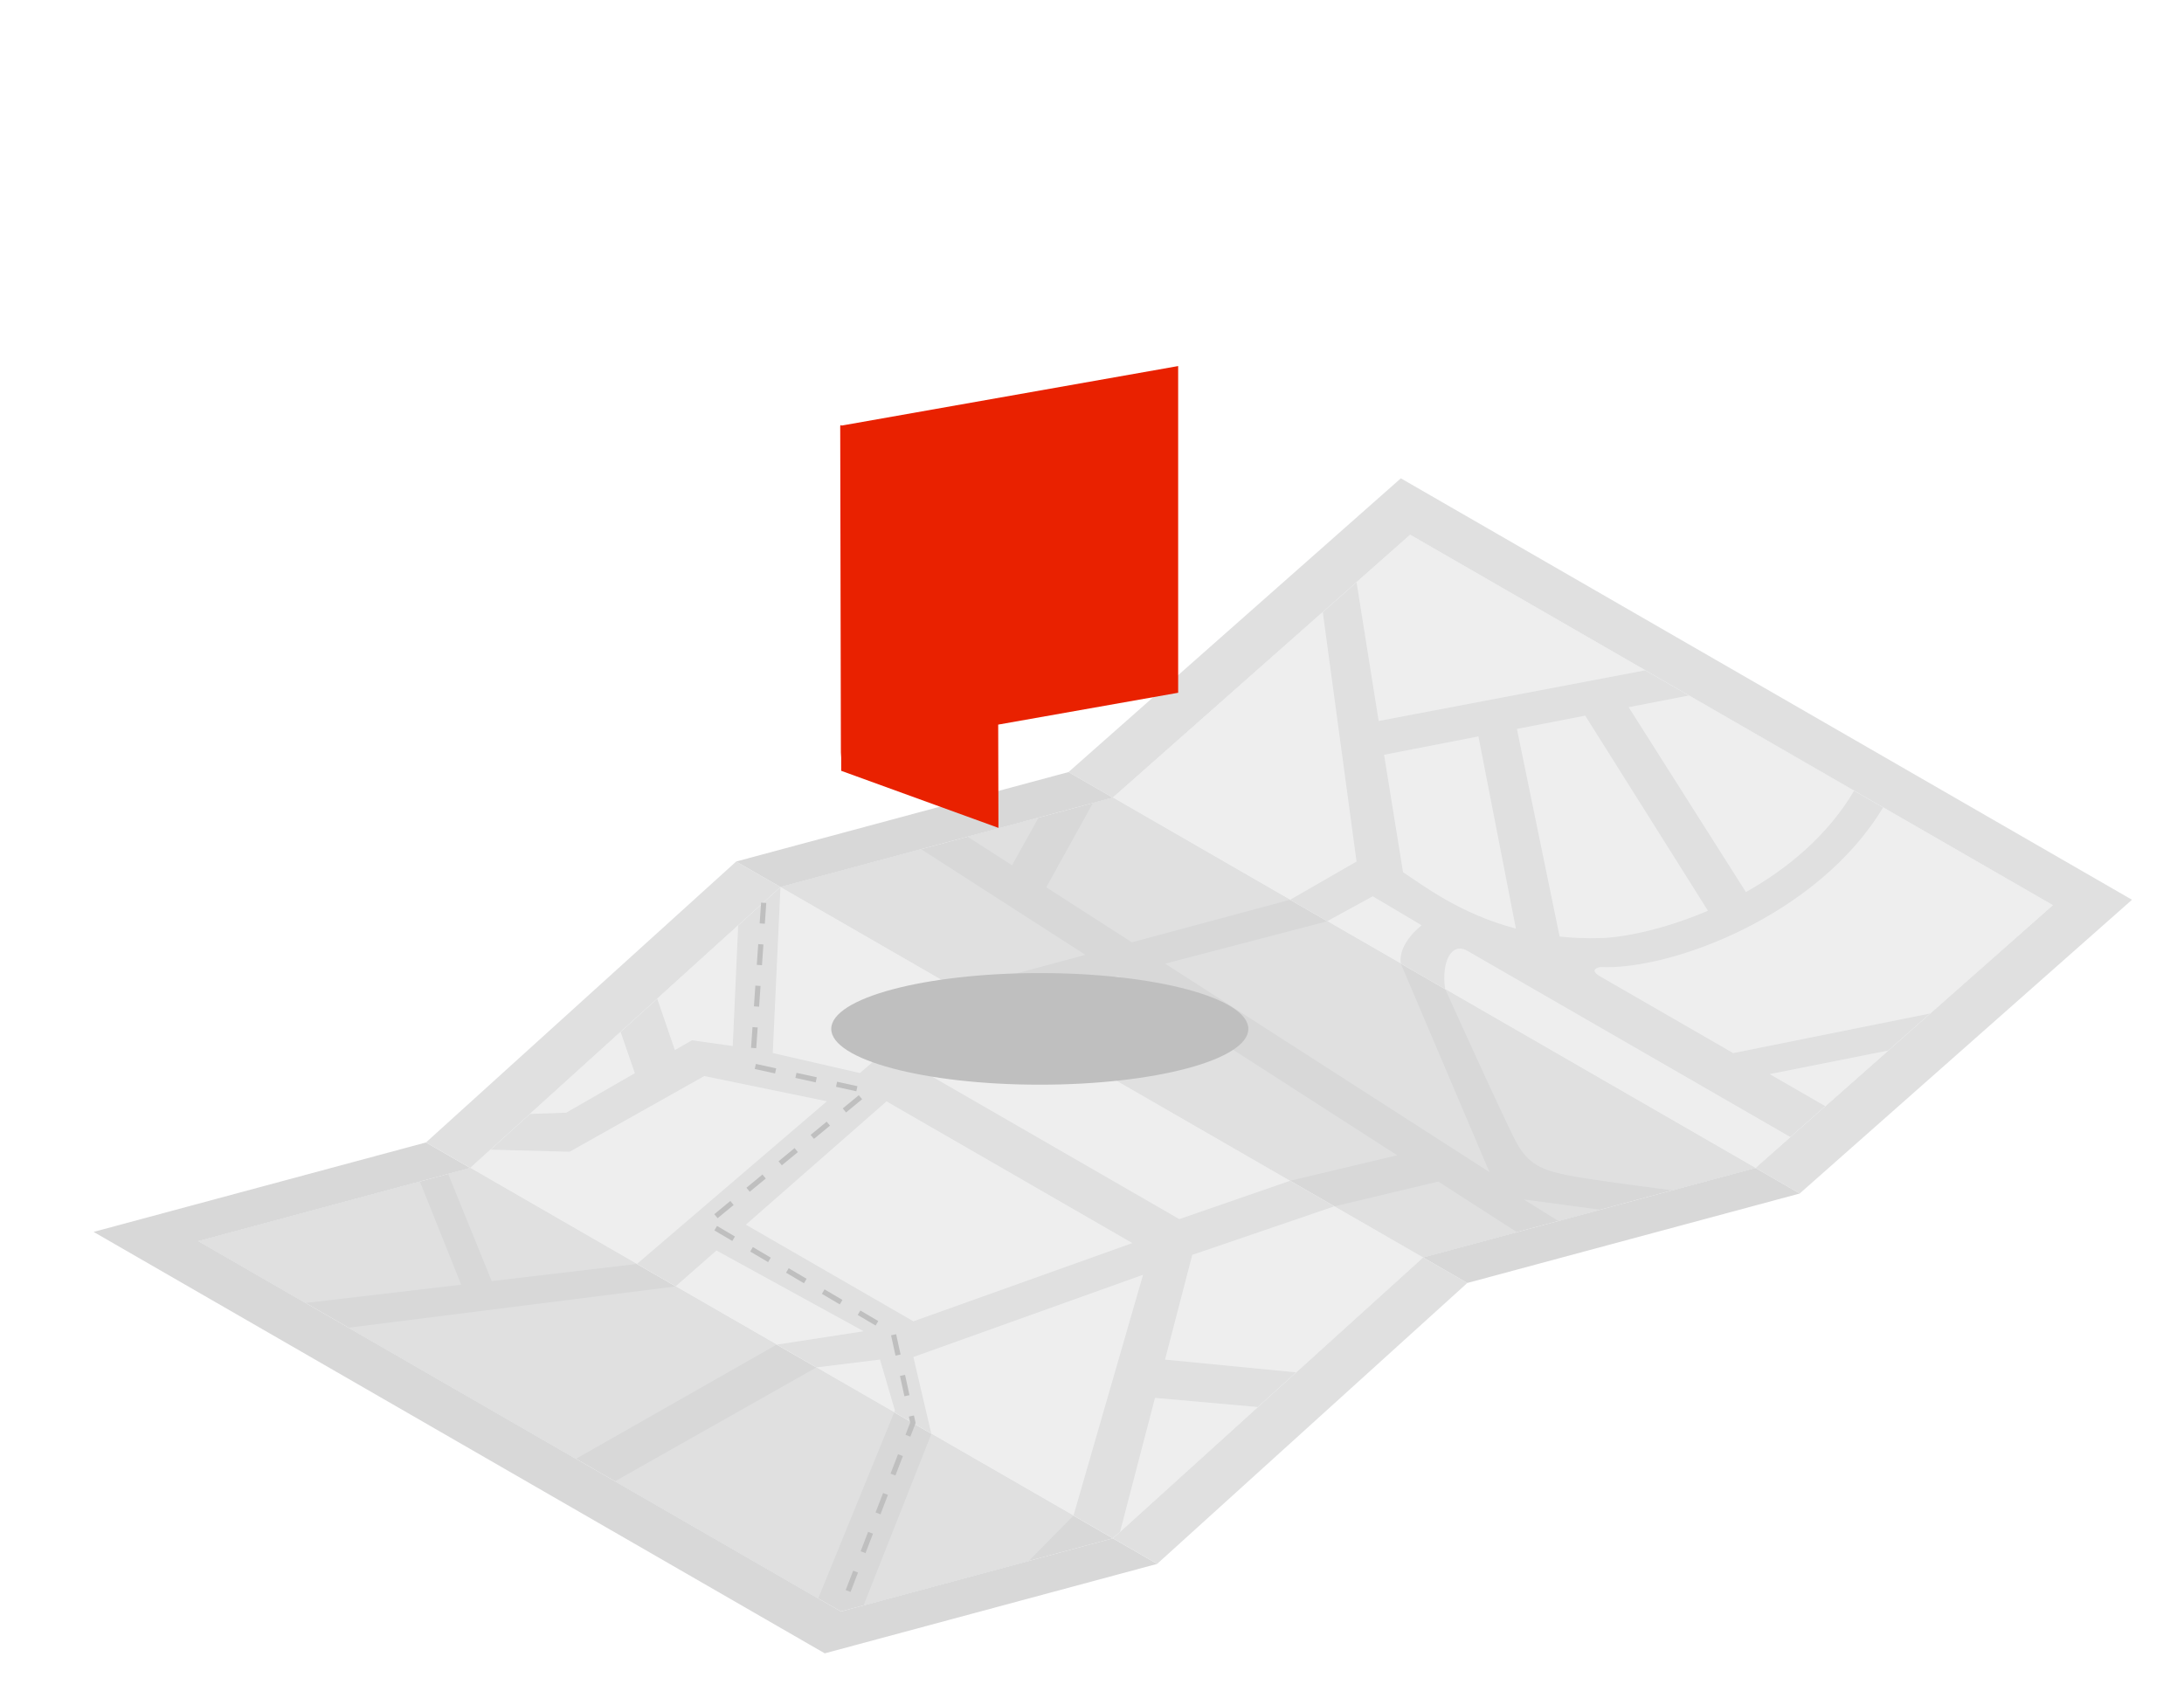
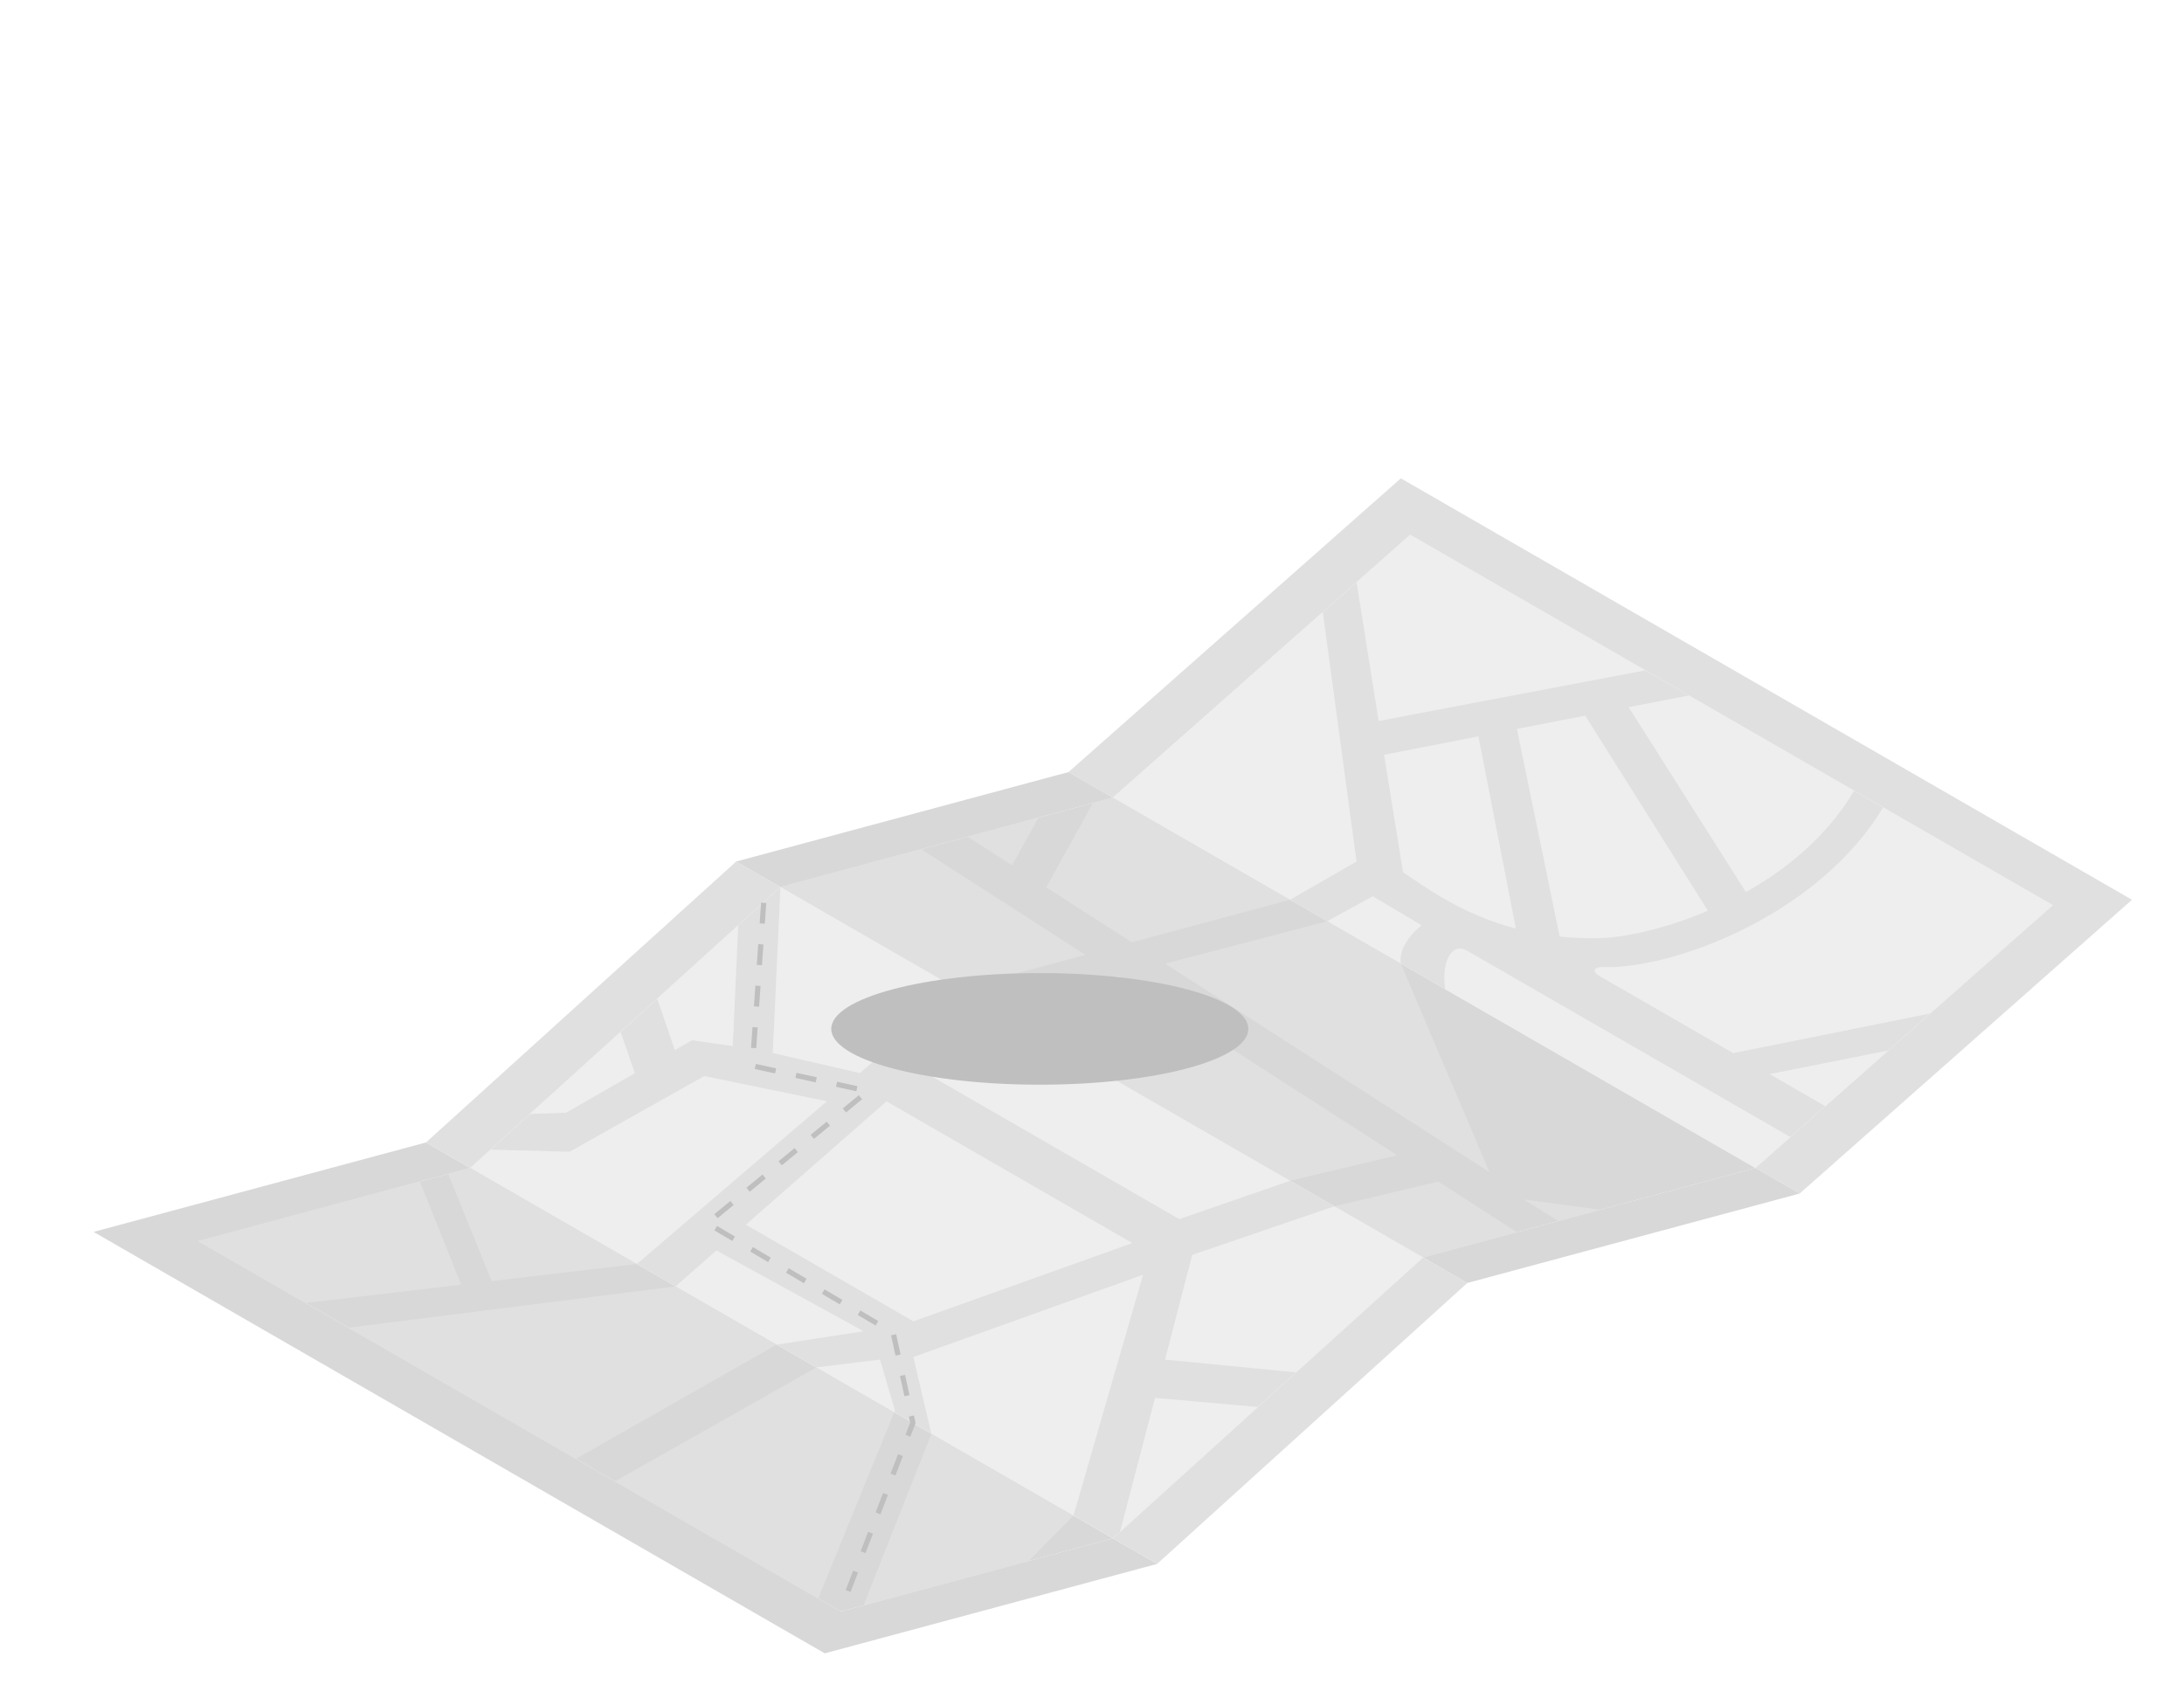
<svg xmlns="http://www.w3.org/2000/svg" width="420" height="328" viewBox="0 0 420 328" fill="none">
  <g opacity="0.25" clip-path="url(#clip0_3006_20096)">
    <path d="M214.011 295.882L161.714 309.948L38.154 238.721L90.44 224.644L214.011 295.882Z" fill="#626263" />
    <path d="M222.524 300.798L158.607 318L18 236.94L81.916 219.738L90.44 224.644L38.154 238.721L161.714 309.948L214.011 295.882L222.524 300.798Z" fill="#626263" />
    <path d="M273.665 241.846L214.011 295.882L90.439 224.644L150.094 170.607L273.665 241.846Z" fill="#828485" />
    <path d="M282.178 246.762L222.523 300.798L214.011 295.882L273.665 241.846L282.178 246.762Z" fill="#828485" />
    <path d="M150.094 170.607L90.44 224.644L81.916 219.738L141.571 165.702L150.094 170.607Z" fill="#828485" />
    <path d="M394.759 174.101L337.572 224.643L214.012 153.417L271.188 102.863L394.759 174.101Z" fill="#828485" />
    <path d="M410 173.06L346.095 229.56L337.571 224.643L394.759 174.101L271.187 102.863L214.011 153.416L205.477 148.5L269.393 92L410 173.06Z" fill="#828485" />
    <path d="M337.571 224.643L273.666 241.845L150.095 170.607L214.011 153.416L337.571 224.643Z" fill="#626263" />
    <path d="M214.011 153.416L150.095 170.607L141.571 165.702L205.477 148.5L214.011 153.416Z" fill="#626263" />
    <path d="M346.095 229.56L282.178 246.762L273.666 241.846L337.571 224.644L346.095 229.56Z" fill="#626263" />
    <path d="M271.187 102.863L260.88 111.979L265.131 138.667L316.396 128.924L271.187 102.863Z" fill="#BCBCBC" />
    <path d="M356.558 152.084C351.455 160.719 343.739 167.08 335.754 171.571L313.211 136.024L324.785 133.773L356.558 152.095V152.084Z" fill="#BCBCBC" />
    <path d="M328.441 175.166C320.175 178.694 312.38 180.306 307.748 180.429C304.989 180.508 302.388 180.396 299.931 180.127L291.722 140.202L304.844 137.648L328.441 175.166Z" fill="#BCBCBC" />
    <path d="M291.509 178.593C280.776 175.77 273.812 170.372 269.819 167.752L266.174 145.174L284.309 141.646L291.509 178.593Z" fill="#BCBCBC" />
    <path d="M362.144 155.298C349.582 176.229 321.185 186.667 307.749 186.006C307.749 186.006 305.282 186.387 307.749 187.809C310.216 189.231 333.309 202.547 333.309 202.547L371.206 194.921L394.758 174.101L362.144 155.298Z" fill="#BCBCBC" />
    <path d="M363.141 202.055L340.329 206.59L351.029 212.761L363.141 202.055Z" fill="#BCBCBC" />
    <path d="M260.869 165.702L248.083 173.06L214.011 153.416L254.375 117.725L260.869 165.702Z" fill="#BCBCBC" />
    <path d="M344.3 218.697L337.571 224.644L277.916 190.251C277.165 184.898 279.172 181.146 282.178 182.882C285.172 184.618 344.3 218.697 344.3 218.697Z" fill="#BCBCBC" />
    <path d="M269.392 185.346L255.238 177.181L263.986 172.399C266.925 174.102 273.374 177.977 273.374 177.977C273.374 177.977 268.764 181.448 269.392 185.346Z" fill="#BCBCBC" />
    <path d="M208.74 183.654L184.178 190.261L150.095 170.607L177.135 163.327L208.74 183.654Z" fill="#828485" />
    <path d="M199.734 157.258L194.619 166.43L186.073 160.931L199.734 157.258Z" fill="#828485" />
    <path d="M248.083 173.059L217.667 181.246L201.203 170.663V170.652L210.187 154.435L214.011 153.416L248.083 173.059Z" fill="#828485" />
-     <path d="M337.571 224.643L321.6 228.943C321.028 228.865 305.484 226.916 301.144 225.987C296.725 225.057 293.921 224.027 291.611 219.726C289.289 215.426 277.928 190.25 277.928 190.25L337.582 224.643H337.571Z" fill="#828485" />
    <path d="M286.44 225.45L224.049 185.345L255.239 177.192L269.393 185.345L286.44 225.45Z" fill="#828485" />
    <path d="M268.697 222.202L248.084 227.107L190.762 194.058L190.784 194.047L215.043 187.697L268.697 222.202Z" fill="#828485" />
    <path d="M291.711 236.984L273.666 241.845L256.618 232.023L276.593 227.252L291.711 236.984Z" fill="#828485" />
    <path d="M307.738 232.673L293.013 230.69L299.686 234.845L307.738 232.673Z" fill="#828485" />
    <path d="M273.666 241.845L249.25 263.952L224.049 261.5L229.286 241.364L256.618 232.023L273.666 241.845Z" fill="#BCBCBC" />
    <path d="M159.011 211.821L122.472 243.112L90.44 224.644L94.332 221.127L109.54 221.531L135.437 206.972L159.011 211.821Z" fill="#BCBCBC" />
    <path d="M248.083 227.107L226.785 234.477L177.247 205.907L190.762 194.059L248.083 227.107Z" fill="#BCBCBC" />
    <path d="M184.178 190.262L165.359 206.378L148.614 202.536L150.095 170.607L184.178 190.262Z" fill="#BCBCBC" />
    <path d="M141.952 177.987L140.909 201.181L133.058 200.083L129.784 201.965L126.396 192.076L141.952 177.987Z" fill="#BCBCBC" />
    <path d="M122.079 206.411L108.89 214.004L101.925 214.25L119.342 198.471L122.079 206.411Z" fill="#BCBCBC" />
    <path d="M217.746 239.09L175.655 254.131L143.444 235.551L170.485 211.843L217.746 239.09Z" fill="#BCBCBC" />
    <path d="M219.81 245.194L206.43 291.514L179.11 275.779V275.768L175.655 261.008L219.81 245.194Z" fill="#BCBCBC" />
    <path d="M241.882 270.627L224.891 286.026L215.402 294.616L222.12 268.869L241.882 270.627Z" fill="#BCBCBC" />
    <path d="M172.1 271.322L171.965 271.646L156.981 263.012L169.229 261.5L172.1 271.322Z" fill="#BCBCBC" />
    <path d="M166.066 256.047L149.366 258.622H149.355L129.919 247.423L137.781 240.524L166.066 256.047Z" fill="#BCBCBC" />
    <g style="mix-blend-mode:multiply" opacity="0.2">
      <path d="M271.187 102.863L260.88 111.979L265.131 138.667L316.396 128.924L271.187 102.863Z" fill="#BCBCBC" />
      <path d="M356.558 152.084C351.455 160.719 343.739 167.08 335.754 171.571L313.211 136.024L324.785 133.773L356.558 152.095V152.084Z" fill="#BCBCBC" />
-       <path d="M328.441 175.166C320.175 178.694 312.38 180.306 307.748 180.429C304.989 180.508 302.388 180.396 299.931 180.127L291.722 140.202L304.844 137.648L328.441 175.166Z" fill="#BCBCBC" />
      <path d="M291.509 178.593C280.776 175.77 273.812 170.372 269.819 167.752L266.174 145.174L284.309 141.646L291.509 178.593Z" fill="#BCBCBC" />
      <path d="M362.144 155.298C349.582 176.229 321.185 186.667 307.749 186.006C307.749 186.006 305.282 186.387 307.749 187.809C310.216 189.231 333.309 202.547 333.309 202.547L371.206 194.921L394.758 174.101L362.144 155.298Z" fill="#BCBCBC" />
      <path d="M363.141 202.055L340.329 206.59L351.029 212.761L363.141 202.055Z" fill="#BCBCBC" />
      <path d="M260.869 165.702L248.083 173.06L214.011 153.416L254.375 117.725L260.869 165.702Z" fill="#BCBCBC" />
-       <path d="M344.3 218.697L337.571 224.644L277.916 190.251C277.165 184.898 279.172 181.146 282.178 182.882C285.172 184.618 344.3 218.697 344.3 218.697Z" fill="#BCBCBC" />
      <path d="M269.392 185.346L255.238 177.181L263.986 172.399C266.925 174.102 273.374 177.977 273.374 177.977C273.374 177.977 268.764 181.448 269.392 185.346Z" fill="#BCBCBC" />
    </g>
    <g style="mix-blend-mode:multiply" opacity="0.2">
      <path d="M273.666 241.845L249.25 263.952L224.049 261.5L229.286 241.364L256.618 232.023L273.666 241.845Z" fill="#BCBCBC" />
      <path d="M159.011 211.821L122.472 243.112L90.44 224.644L94.332 221.127L109.54 221.531L135.437 206.972L159.011 211.821Z" fill="#BCBCBC" />
      <path d="M248.083 227.107L226.785 234.477L177.247 205.907L190.762 194.059L248.083 227.107Z" fill="#BCBCBC" />
      <path d="M184.178 190.262L165.359 206.378L148.614 202.536L150.095 170.607L184.178 190.262Z" fill="#BCBCBC" />
      <path d="M141.952 177.987L140.909 201.181L133.058 200.083L129.784 201.965L126.396 192.076L141.952 177.987Z" fill="#BCBCBC" />
      <path d="M122.079 206.411L108.89 214.004L101.925 214.25L119.342 198.471L122.079 206.411Z" fill="#BCBCBC" />
      <path d="M217.746 239.09L175.655 254.131L143.444 235.551L170.485 211.843L217.746 239.09Z" fill="#BCBCBC" />
      <path d="M219.81 245.194L206.43 291.514L179.11 275.779V275.768L175.655 261.008L219.81 245.194Z" fill="#BCBCBC" />
      <path d="M241.882 270.627L224.891 286.026L215.402 294.616L222.12 268.869L241.882 270.627Z" fill="#BCBCBC" />
      <path d="M172.1 271.322L171.965 271.646L156.981 263.012L169.229 261.5L172.1 271.322Z" fill="#BCBCBC" />
      <path d="M166.066 256.047L149.366 258.622H149.355L129.919 247.423L137.781 240.524L166.066 256.047Z" fill="#BCBCBC" />
    </g>
    <path d="M88.691 247.098L58.779 250.614H58.768L38.154 238.721L80.75 227.253L88.691 247.098Z" fill="#828485" />
    <path d="M122.472 243.111L94.557 246.404L86.179 225.786L90.441 224.644L122.472 243.111Z" fill="#828485" />
    <path d="M149.355 258.622L110.774 280.584H110.762L67.022 255.363L129.918 247.423L149.355 258.622Z" fill="#828485" />
    <path d="M206.43 291.514L197.85 300.227L166.065 308.783L179.109 275.779L206.43 291.514Z" fill="#828485" />
    <path d="M171.965 271.646L157.351 307.439L118.266 284.906L156.981 263.012L171.965 271.646Z" fill="#828485" />
    <g style="mix-blend-mode:overlay" filter="url(#filter0_f_3006_20096)">
      <ellipse cx="199.96" cy="197.893" rx="40.104" ry="10.735" fill="black" />
    </g>
    <path d="M146.862 173.642L144.696 205L166.895 209.866L136.033 235.278L171.768 256.364L175.558 273.666L162.022 308.809" stroke="black" stroke-linejoin="round" stroke-dasharray="4 4" />
  </g>
-   <path d="M226.569 70.408L161.876 81.85L161.619 81.759V81.899L161.58 81.904L161.713 145.693L161.765 144.708L161.769 148.254L192.008 159.23L191.961 139.369L226.569 133.244V70.408Z" fill="#E92100" />
  <defs>
    <filter id="filter0_f_3006_20096" x="150.856" y="178.158" width="98.207" height="39.47" filterUnits="userSpaceOnUse" color-interpolation-filters="sRGB">
      <feFlood flood-opacity="0" result="BackgroundImageFix" />
      <feBlend mode="normal" in="SourceGraphic" in2="BackgroundImageFix" result="shape" />
      <feGaussianBlur stdDeviation="4.5" result="effect1_foregroundBlur_3006_20096" />
    </filter>
    <clipPath id="clip0_3006_20096">
      <rect width="392" height="226" fill="white" transform="translate(18 92)" />
    </clipPath>
  </defs>
</svg>